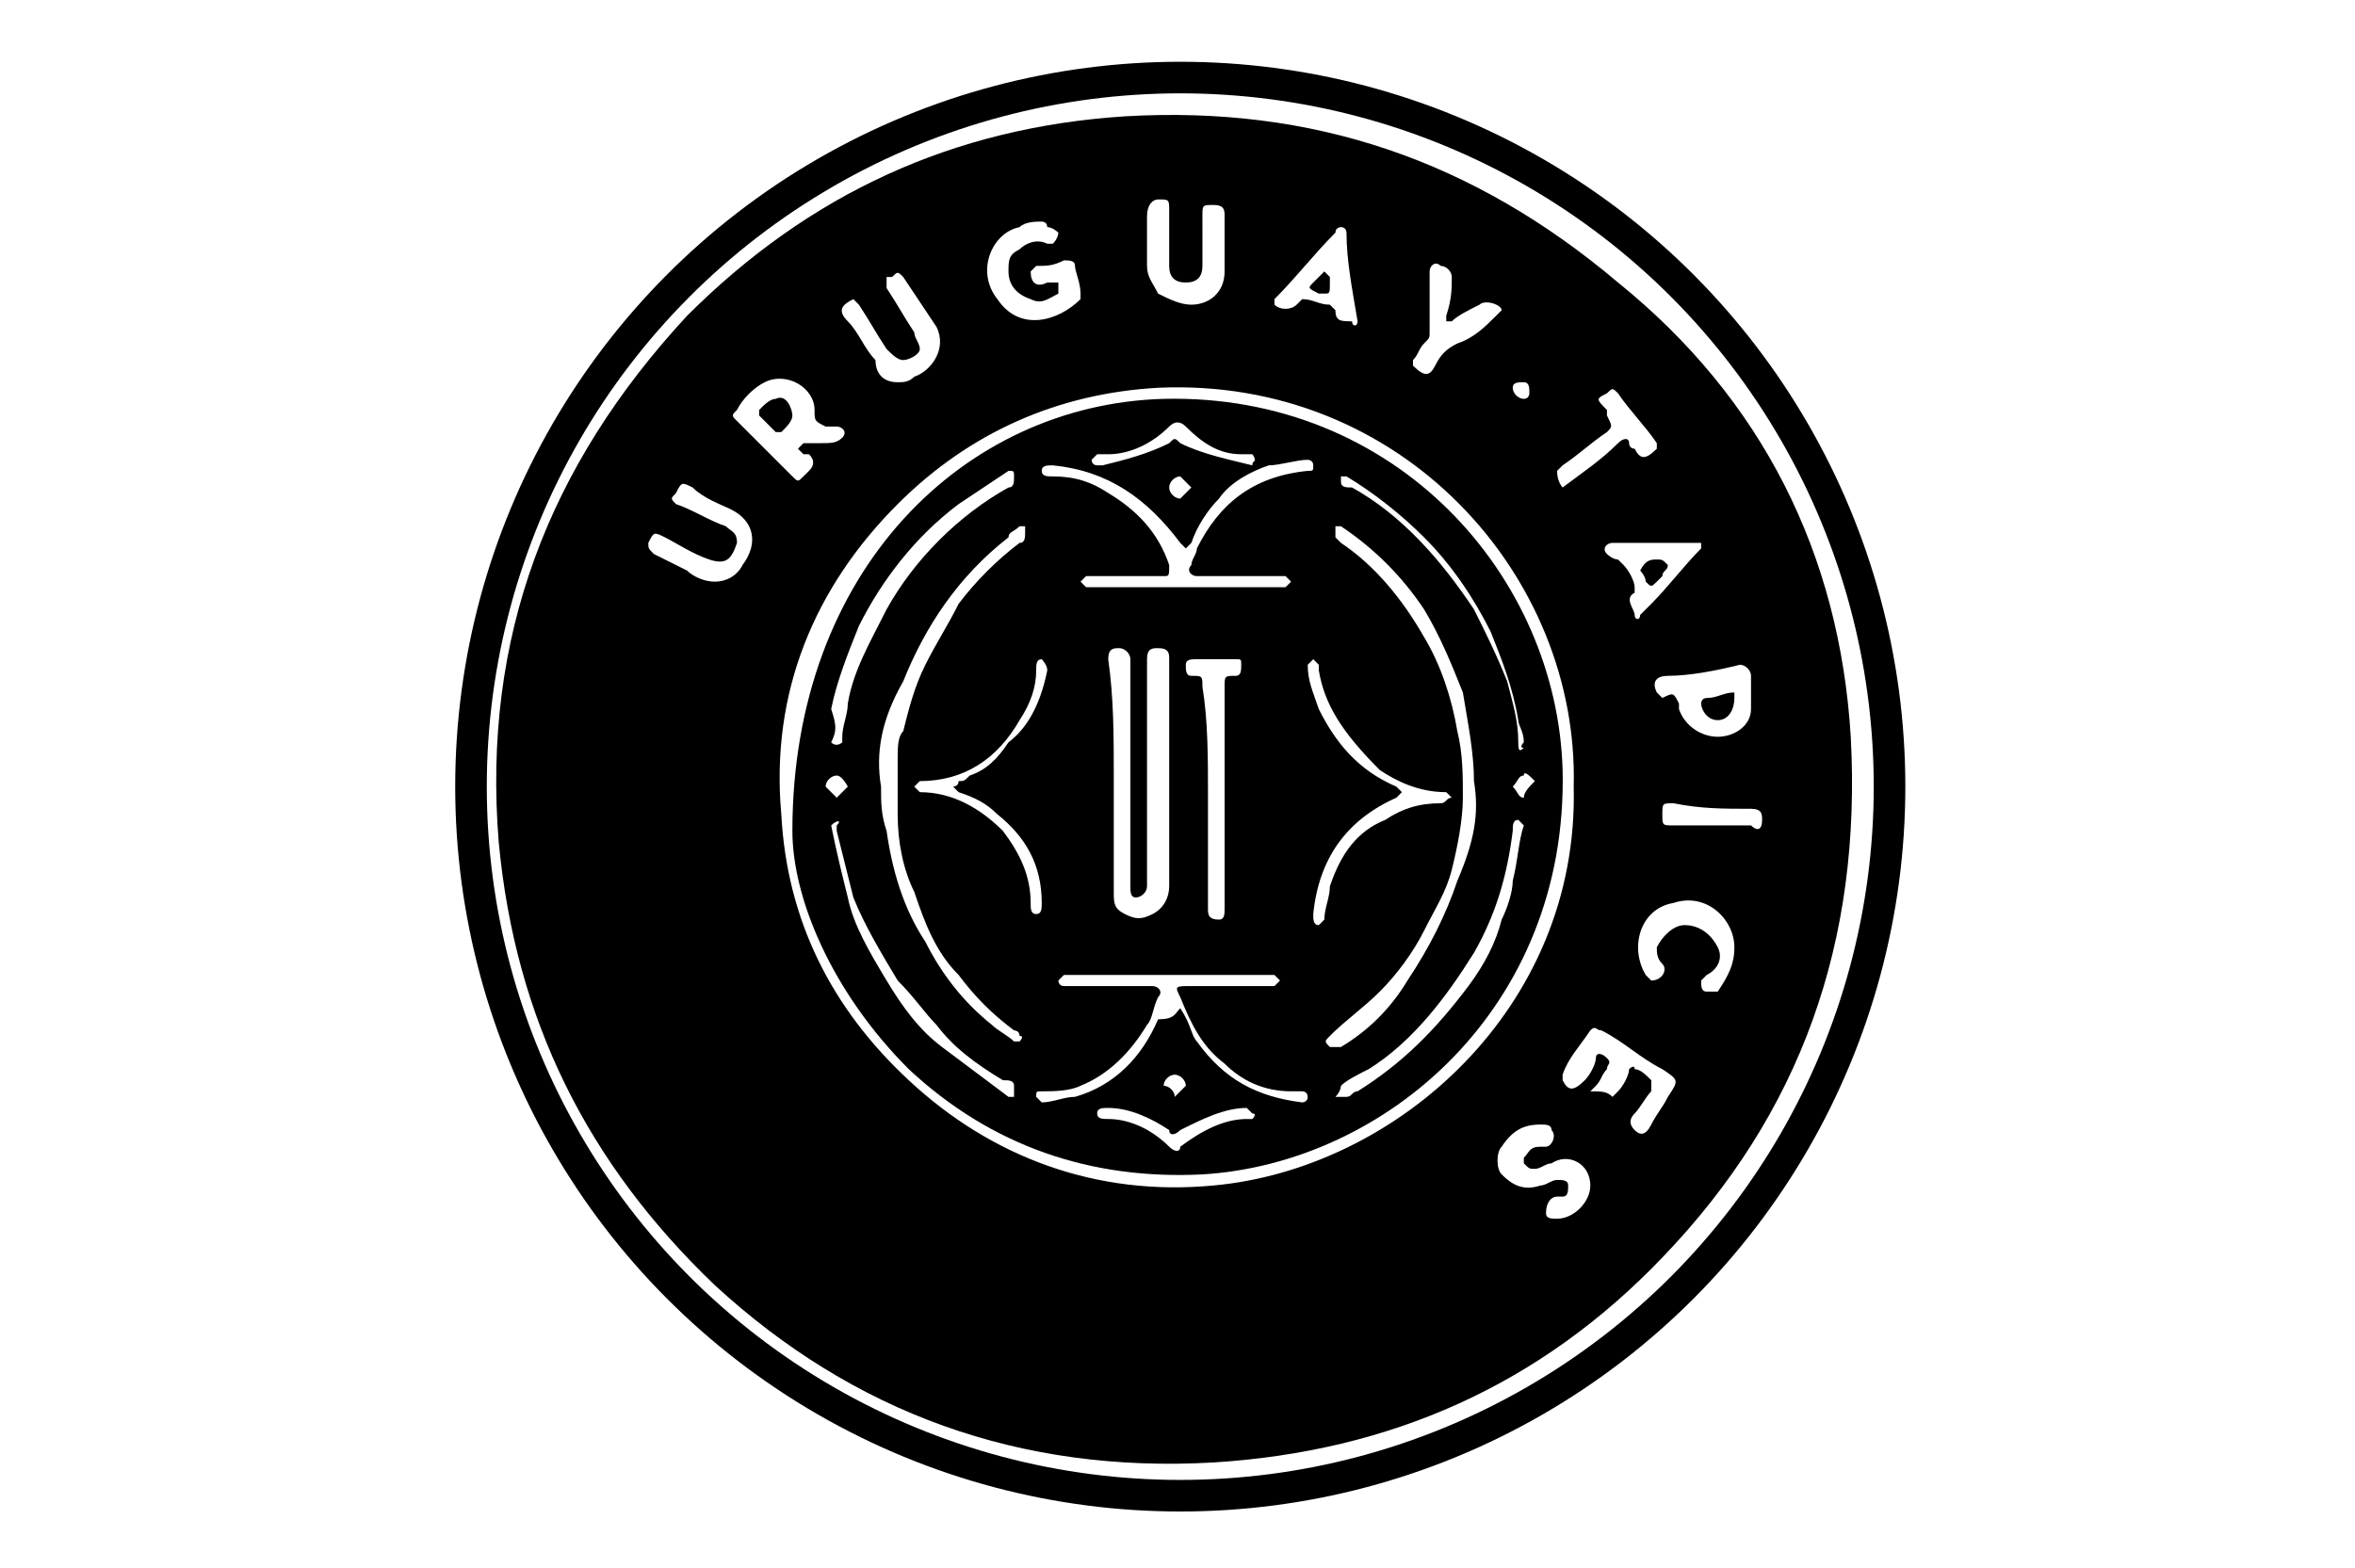
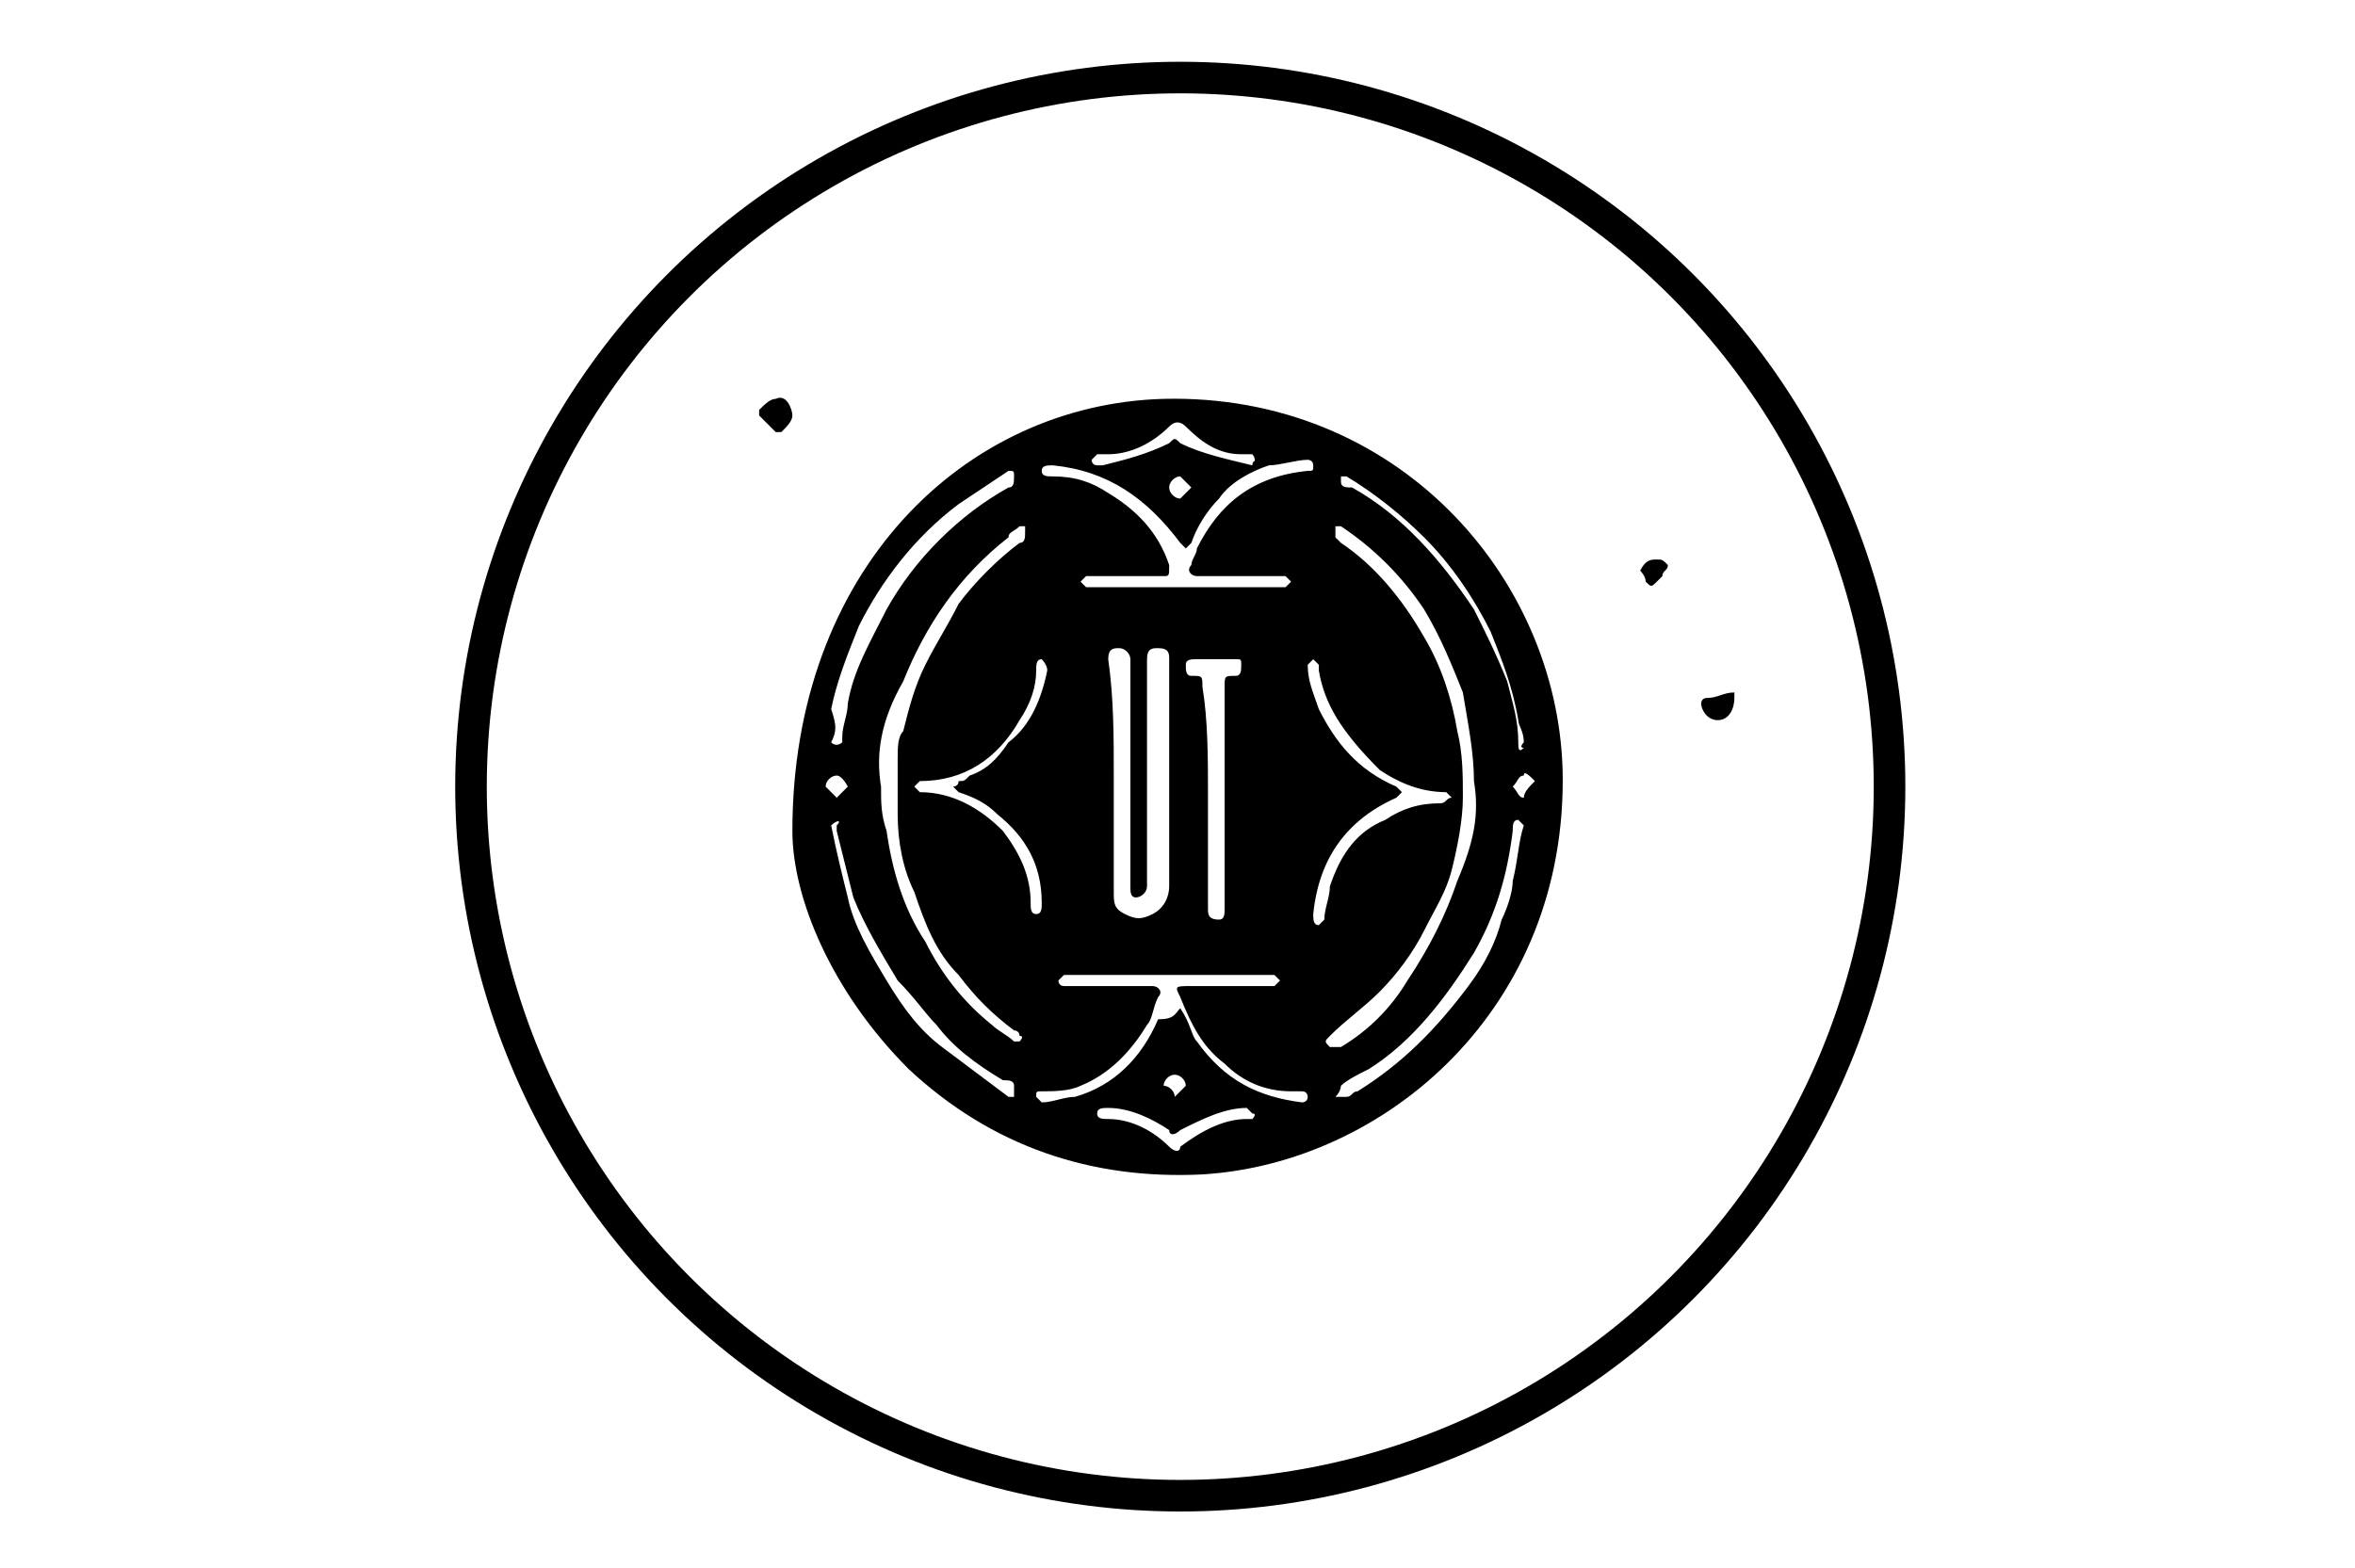
<svg xmlns="http://www.w3.org/2000/svg" version="1.1" id="Capa_1" x="0px" y="0px" viewBox="0 0 42.5 28.3" style="enable-background:new 0 0 42.5 28.3;" xml:space="preserve">
  <style type="text/css">
	.st0{fill:none;stroke:#000000;stroke-width:0.57;stroke-miterlimit:10;}
</style>
  <g>
    <g>
-       <path d="M33.4,13.3c0.2,3.7-0.9,6.8-3.4,9.4c-2.2,2.3-4.9,3.5-8.1,3.7c-3.5,0.2-6.5-0.9-9-3.2c-2.3-2.2-3.6-4.8-3.9-8    c-0.3-3.7,0.9-6.8,3.4-9.5c2.2-2.2,4.8-3.4,7.9-3.6c3.4-0.2,6.3,0.8,8.9,3C31.8,7.2,33.2,10,33.4,13.3z M28.4,14.2    c0.1-3.8-3.1-7.4-7.5-7.2c-1.8,0.1-3.4,0.8-4.7,2.1c-1.5,1.5-2.3,3.4-2.1,5.6c0.1,1.9,0.9,3.5,2.3,4.8c1.5,1.4,3.4,2.1,5.5,1.9    C25.2,21.1,28.5,18.2,28.4,14.2z M18.8,4C18.8,4,18.8,4,18.8,4c-0.1,0-0.3,0-0.4,0.1c-0.5,0.1-0.8,0.8-0.4,1.3    c0.4,0.6,1.1,0.4,1.5,0c0,0,0-0.1,0-0.1c0-0.2-0.1-0.4-0.1-0.5c0-0.1-0.1-0.1-0.2-0.1c-0.2,0.1-0.3,0.1-0.5,0.1    c0,0-0.1,0.1-0.1,0.1c0,0.2,0.1,0.3,0.3,0.2c0,0,0,0,0.1,0c0.1,0,0.1,0,0.1,0c0,0.1,0,0.2,0,0.2c-0.2,0.1-0.3,0.2-0.5,0.1    c-0.3-0.1-0.4-0.3-0.4-0.5c0-0.2,0-0.3,0.2-0.4c0.1-0.1,0.3-0.2,0.5-0.1c0,0,0.1,0,0.1,0c0.1-0.1,0.1-0.2,0.1-0.2    c0,0-0.1-0.1-0.2-0.1C18.9,4,18.8,4,18.8,4z M14.7,7.4c0-0.4-0.5-0.7-0.9-0.5c-0.2,0.1-0.4,0.3-0.5,0.5c-0.1,0.1-0.1,0.1,0,0.2    c0.2,0.2,0.4,0.4,0.6,0.6c0.1,0.1,0.3,0.3,0.4,0.4c0.1,0.1,0.1,0.1,0.2,0c0,0,0,0,0.1-0.1c0.1-0.1,0.1-0.2,0-0.3c0,0-0.1,0-0.1,0    c0,0-0.1-0.1-0.1-0.1c0,0,0.1-0.1,0.1-0.1c0.1,0,0.2,0,0.3,0c0.2,0,0.3,0,0.4-0.1c0.1-0.1,0-0.2-0.1-0.2c-0.1,0-0.1,0-0.2,0    C14.7,7.6,14.7,7.6,14.7,7.4z M16.2,6.9c0.1,0,0.2,0,0.3-0.1c0.3-0.1,0.6-0.5,0.4-0.9c-0.2-0.3-0.4-0.6-0.6-0.9    c-0.1-0.1-0.1-0.1-0.2,0c0,0-0.1,0-0.1,0C16,5.1,16,5.1,16,5.2c0.2,0.3,0.3,0.5,0.5,0.8c0,0.1,0.1,0.2,0.1,0.3    c0,0.1-0.2,0.2-0.3,0.2c-0.1,0-0.2-0.1-0.3-0.2c-0.2-0.3-0.3-0.5-0.5-0.8c0,0-0.1-0.1-0.1-0.1c-0.2,0.1-0.3,0.2-0.1,0.4    c0.2,0.2,0.3,0.5,0.5,0.7C15.8,6.7,15.9,6.9,16.2,6.9z M29.1,19.8c0,0,0.1-0.1,0.1-0.1c0.1-0.1,0.2-0.3,0.2-0.4c0,0,0.1-0.1,0.1,0    c0.1,0,0.2,0.1,0.3,0.2c0,0,0,0.1,0,0.2c-0.1,0.1-0.2,0.3-0.3,0.4c-0.1,0.1-0.1,0.2,0,0.3c0.1,0.1,0.2,0.1,0.3-0.1    c0.1-0.2,0.2-0.3,0.3-0.5c0.2-0.3,0.2-0.3-0.1-0.5c-0.4-0.2-0.7-0.5-1.1-0.7c-0.1,0-0.1-0.1-0.2,0c-0.2,0.3-0.4,0.5-0.5,0.8    c0,0,0,0.1,0,0.1c0.1,0.2,0.2,0.2,0.4,0c0.1-0.1,0.2-0.3,0.2-0.4c0-0.1,0.1-0.1,0.2,0c0.1,0.1,0,0.1,0,0.2    c-0.1,0.1-0.1,0.2-0.2,0.3c0,0-0.1,0.1-0.1,0.1C28.9,19.7,29,19.7,29.1,19.8z M12.9,10.5c0.2,0,0.4-0.1,0.5-0.3    c0.3-0.4,0.2-0.8-0.2-1c-0.2-0.1-0.5-0.2-0.7-0.4c-0.2-0.1-0.2-0.1-0.3,0.1C12.1,9,12.1,9,12.2,9.1c0.3,0.1,0.6,0.3,0.9,0.4    c0.1,0.1,0.2,0.1,0.2,0.3c-0.1,0.3-0.2,0.4-0.5,0.3C12.5,10,12.2,9.8,12,9.7c-0.2-0.1-0.2-0.1-0.3,0.1c0,0.1,0,0.1,0.1,0.2    c0.2,0.1,0.4,0.2,0.6,0.3C12.5,10.4,12.7,10.5,12.9,10.5z M21.7,4.3C21.7,4.3,21.7,4.3,21.7,4.3c0,0.2,0,0.3,0,0.5    c0,0.2-0.1,0.3-0.3,0.3c-0.2,0-0.3-0.1-0.3-0.3c0-0.1,0-0.2,0-0.3c0-0.2,0-0.5,0-0.7c0-0.2,0-0.2-0.2-0.2c-0.1,0-0.2,0.1-0.2,0.3    c0,0.3,0,0.6,0,0.9c0,0.2,0.1,0.3,0.2,0.5c0.2,0.1,0.4,0.2,0.6,0.2c0.3,0,0.6-0.2,0.6-0.6c0-0.3,0-0.7,0-1c0-0.1,0-0.2-0.2-0.2    c-0.2,0-0.2,0-0.2,0.2C21.7,4,21.7,4.1,21.7,4.3z M31,13.3c0.3,0,0.6-0.2,0.6-0.5c0-0.2,0-0.4,0-0.6c0-0.1-0.1-0.2-0.2-0.2    c-0.4,0.1-0.9,0.2-1.3,0.2c-0.2,0-0.3,0.1-0.2,0.3c0,0,0.1,0.1,0.1,0.1c0.2-0.1,0.2-0.1,0.3,0.1c0,0,0,0.1,0,0.1    C30.4,13.1,30.7,13.3,31,13.3z M31.3,17.1c0-0.5-0.5-1-1.1-0.8c-0.6,0.1-0.8,0.8-0.5,1.3c0,0,0.1,0.1,0.1,0.1    c0.2,0,0.3-0.2,0.2-0.3c-0.1-0.1-0.1-0.2-0.1-0.3c0.1-0.2,0.3-0.4,0.5-0.4c0.3,0,0.5,0.2,0.6,0.4c0.1,0.2,0,0.4-0.2,0.5    c0,0-0.1,0.1-0.1,0.1c0,0.1,0,0.2,0.1,0.2c0,0,0.2,0,0.2,0C31.2,17.6,31.3,17.4,31.3,17.1z M28.7,21.4c0-0.4-0.4-0.6-0.7-0.4    c-0.1,0-0.2,0.1-0.3,0.1c-0.1,0-0.1,0-0.2-0.1c0,0,0-0.1,0-0.1c0.1-0.1,0.1-0.2,0.3-0.2c0,0,0.1,0,0.1,0c0.1,0,0.2-0.2,0.1-0.3    c0-0.1-0.1-0.1-0.2-0.1c-0.3,0-0.5,0.1-0.7,0.4c-0.1,0.1-0.1,0.4,0,0.5c0.2,0.2,0.4,0.3,0.7,0.2c0.1,0,0.2-0.1,0.3-0.1    c0.1,0,0.2,0,0.2,0.1c0,0.1,0,0.2-0.1,0.2c0,0-0.1,0-0.1,0c-0.1,0-0.2,0.1-0.2,0.3c0,0.1,0.1,0.1,0.2,0.1    C28.4,22,28.7,21.7,28.7,21.4z M29.9,9.8C29.9,9.8,29.9,9.8,29.9,9.8c-0.3,0-0.5,0-0.8,0C29,9.8,28.9,9.9,29,10    c0,0,0.1,0.1,0.2,0.1c0,0,0.1,0.1,0.1,0.1c0.1,0.1,0.2,0.3,0.2,0.4c0,0,0,0.1,0,0.1c-0.2,0.1,0,0.3,0,0.4c0,0.1,0.1,0.1,0.1,0    c0.1-0.1,0.1-0.1,0.2-0.2c0.3-0.3,0.6-0.7,0.9-1c0,0,0-0.1,0-0.1c0,0-0.1,0-0.1,0C30.4,9.8,30.2,9.8,29.9,9.8z M24.5,5.8    C24.5,5.8,24.5,5.8,24.5,5.8c-0.1-0.6-0.2-1.1-0.2-1.6c0,0,0-0.1-0.1-0.1c0,0-0.1,0-0.1,0.1C23.7,4.6,23.4,5,23,5.4    c0,0,0,0.1,0,0.1c0.1,0.1,0.3,0.1,0.4,0c0,0,0.1-0.1,0.1-0.1c0.2,0,0.3,0.1,0.5,0.1c0,0,0.1,0.1,0.1,0.1c0,0.2,0.1,0.2,0.3,0.2    C24.4,5.9,24.5,5.9,24.5,5.8z M26.2,5c0-0.1-0.1-0.2-0.2-0.2c-0.1-0.1-0.2,0-0.2,0.1c0,0.4,0,0.7,0,1.1c0,0.1,0,0.1-0.1,0.2    c-0.1,0.1-0.1,0.2-0.2,0.3c0,0,0,0.1,0,0.1c0.2,0.2,0.3,0.2,0.4,0c0.1-0.2,0.2-0.3,0.4-0.4c0.3-0.1,0.5-0.3,0.7-0.5    c0,0,0.1-0.1,0.1-0.1c0-0.1-0.3-0.2-0.4-0.1c-0.2,0.1-0.4,0.2-0.5,0.3c0,0-0.1,0-0.1,0c0,0,0-0.1,0-0.1C26.2,5.4,26.2,5.2,26.2,5z     M28.2,8.8C28.3,8.8,28.3,8.8,28.2,8.8c0.4-0.3,0.7-0.5,1-0.8c0.1-0.1,0.2-0.1,0.2,0c0,0,0,0.1,0.1,0.1c0.1,0.2,0.2,0.2,0.4,0    c0,0,0-0.1,0-0.1c-0.2-0.3-0.5-0.6-0.7-0.9c-0.1-0.1-0.1-0.1-0.2,0c-0.2,0.1-0.2,0.1,0,0.3c0,0,0,0,0,0.1c0.1,0.2,0.1,0.2,0,0.3    c-0.3,0.2-0.5,0.4-0.8,0.6c0,0-0.1,0.1-0.1,0.1C28.1,8.7,28.2,8.8,28.2,8.8z M31.8,14.8c0-0.1,0-0.2-0.2-0.2c-0.5,0-0.9,0-1.4-0.1    c-0.2,0-0.2,0-0.2,0.2c0,0.2,0,0.2,0.2,0.2c0.3,0,0.5,0,0.8,0c0.2,0,0.4,0,0.6,0C31.7,15,31.8,15,31.8,14.8z M27.5,6.9    c-0.1,0-0.2,0-0.2,0.1c0,0.1,0.1,0.2,0.2,0.2c0.1,0,0.1-0.1,0.1-0.1C27.6,7,27.6,6.9,27.5,6.9z" />
      <path d="M14.3,15c0-4.7,3.1-7.7,6.7-7.8c4.2-0.1,7.1,3.2,7.2,6.7c0.1,4.3-3.2,7.1-6.5,7.3c-2,0.1-3.8-0.5-5.3-1.9    C15,17.9,14.3,16.2,14.3,15z M20.1,14C20.1,14,20.2,14,20.1,14c0,0.7,0,1.4,0,2.1c0,0.2,0,0.3,0.2,0.4c0.2,0.1,0.3,0.1,0.5,0    c0.2-0.1,0.3-0.3,0.3-0.5c0-1.4,0-2.7,0-4.1c0-0.1,0-0.2-0.2-0.2c-0.1,0-0.2,0-0.2,0.2c0,1.4,0,2.7,0,4.1c0,0.1-0.1,0.2-0.2,0.2    c-0.1,0-0.1-0.1-0.1-0.2c0-0.6,0-1.3,0-1.9c0-0.7,0-1.4,0-2.2c0-0.1-0.1-0.2-0.2-0.2c-0.1,0-0.2,0-0.2,0.2    C20.1,12.6,20.1,13.3,20.1,14z M26.6,14.1c0-0.5-0.1-1-0.2-1.6c-0.2-0.5-0.4-1-0.7-1.5c-0.4-0.6-0.9-1.1-1.5-1.5c0,0-0.1,0-0.1,0    c0,0.1,0,0.1,0,0.2c0,0,0.1,0.1,0.1,0.1c0.6,0.4,1.1,1,1.5,1.7c0.3,0.5,0.5,1.1,0.6,1.7c0.1,0.4,0.1,0.8,0.1,1.2    c0,0.4-0.1,0.9-0.2,1.3c-0.1,0.4-0.3,0.7-0.5,1.1c-0.2,0.4-0.5,0.8-0.8,1.1c-0.3,0.3-0.6,0.5-0.9,0.8c-0.1,0.1-0.1,0.1,0,0.2    c0,0,0.1,0,0.2,0c0.5-0.3,0.9-0.7,1.2-1.2c0.4-0.6,0.7-1.2,0.9-1.8C26.6,15.2,26.7,14.7,26.6,14.1z M15.9,14.2    c0,0.3,0,0.5,0.1,0.8c0.1,0.7,0.3,1.4,0.7,2c0.3,0.6,0.7,1.1,1.2,1.5c0.1,0.1,0.3,0.2,0.4,0.3c0,0,0.1,0,0.1,0c0,0,0.1-0.1,0-0.1    c0-0.1-0.1-0.1-0.1-0.1c-0.4-0.3-0.7-0.6-1-1c-0.4-0.4-0.6-0.9-0.8-1.5c-0.2-0.4-0.3-0.9-0.3-1.4c0-0.3,0-0.7,0-1    c0-0.2,0-0.4,0.1-0.5c0.1-0.4,0.2-0.8,0.4-1.2c0.2-0.4,0.4-0.7,0.6-1.1c0.3-0.4,0.7-0.8,1.1-1.1c0.1,0,0.1-0.1,0.1-0.2    c0,0,0-0.1,0-0.1c0,0-0.1,0-0.1,0c-0.1,0.1-0.2,0.1-0.2,0.2c-0.9,0.7-1.5,1.6-1.9,2.6C15.9,13,15.8,13.6,15.9,14.2z M21.3,18.2    C21.3,18.3,21.3,18.3,21.3,18.2c0.2,0.3,0.2,0.5,0.3,0.6c0.5,0.7,1.1,1,1.9,1.1c0,0,0.1,0,0.1-0.1c0,0,0-0.1-0.1-0.1    c0,0-0.1,0-0.2,0c-0.5,0-0.9-0.2-1.2-0.5c-0.4-0.3-0.6-0.7-0.8-1.2c-0.1-0.2-0.1-0.2,0.2-0.2c0.4,0,0.8,0,1.2,0c0.1,0,0.2,0,0.3,0    c0,0,0.1-0.1,0.1-0.1c0,0-0.1-0.1-0.1-0.1c0,0-0.1,0-0.1,0c-1.2,0-2.4,0-3.6,0c0,0-0.1,0-0.1,0c0,0-0.1,0.1-0.1,0.1    c0,0,0,0.1,0.1,0.1c0,0,0.1,0,0.1,0c0.5,0,1,0,1.5,0c0.1,0,0.2,0.1,0.1,0.2c-0.1,0.2-0.1,0.4-0.2,0.5c-0.3,0.5-0.7,0.9-1.2,1.1    c-0.2,0.1-0.5,0.1-0.7,0.1c-0.1,0-0.1,0-0.1,0.1c0,0,0.1,0.1,0.1,0.1c0.2,0,0.4-0.1,0.6-0.1c0.7-0.2,1.2-0.7,1.5-1.4    C21.2,18.4,21.2,18.3,21.3,18.2z M21.3,10.6C21.3,10.6,21.3,10.6,21.3,10.6c0.5,0,1,0,1.6,0c0.1,0,0.2,0,0.3,0    c0,0,0.1-0.1,0.1-0.1c0,0-0.1-0.1-0.1-0.1c0,0-0.1,0-0.1,0c-0.5,0-1,0-1.5,0c-0.1,0-0.2-0.1-0.1-0.2c0-0.1,0.1-0.2,0.1-0.3    c0.4-0.8,1-1.3,2-1.4c0.1,0,0.1,0,0.1-0.1c0-0.1-0.1-0.1-0.1-0.1c-0.2,0-0.5,0.1-0.7,0.1c-0.3,0.1-0.7,0.3-0.9,0.6    c-0.2,0.2-0.4,0.5-0.5,0.8c0,0-0.1,0.1-0.1,0.1c0,0-0.1-0.1-0.1-0.1c0,0,0,0,0,0C20.7,9,20,8.5,19,8.4c-0.1,0-0.2,0-0.2,0.1    c0,0.1,0.1,0.1,0.2,0.1c0.4,0,0.7,0.1,1,0.3c0.5,0.3,0.9,0.7,1.1,1.3c0,0.2,0,0.2-0.1,0.2c-0.3,0-0.5,0-0.8,0c-0.2,0-0.4,0-0.6,0    c0,0-0.1,0.1-0.1,0.1c0,0,0.1,0.1,0.1,0.1c0,0,0.1,0,0.1,0C20.1,10.6,20.7,10.6,21.3,10.6z M21.8,14.3c0,0.6,0,1.2,0,1.8    c0,0.1,0,0.2,0,0.3c0,0.1,0,0.2,0.2,0.2c0.1,0,0.1-0.1,0.1-0.2c0-0.1,0-0.1,0-0.2c0-1.3,0-2.6,0-3.8c0-0.2,0-0.2,0.2-0.2    c0.1,0,0.1-0.1,0.1-0.2c0-0.1,0-0.1-0.1-0.1c-0.2,0-0.4,0-0.7,0c-0.1,0-0.2,0-0.2,0.1c0,0.1,0,0.2,0.1,0.2c0.2,0,0.2,0,0.2,0.2    C21.8,13,21.8,13.7,21.8,14.3z M23.8,12.1c0-0.1,0-0.1,0-0.1c0,0-0.1-0.1-0.1-0.1c0,0-0.1,0.1-0.1,0.1c0,0.3,0.1,0.5,0.2,0.8    c0.3,0.6,0.7,1.1,1.4,1.4c0,0,0.1,0.1,0.1,0.1c0,0-0.1,0.1-0.1,0.1c-0.9,0.4-1.4,1.1-1.5,2.1c0,0.1,0,0.2,0.1,0.2    c0,0,0.1-0.1,0.1-0.1c0-0.2,0.1-0.4,0.1-0.6c0.2-0.6,0.5-1,1-1.2c0.3-0.2,0.6-0.3,1-0.3c0.1,0,0.1-0.1,0.2-0.1    c0,0-0.1-0.1-0.1-0.1c-0.5,0-0.9-0.2-1.2-0.4C24.2,13.2,23.9,12.7,23.8,12.1z M18.9,12.1c0-0.1-0.1-0.2-0.1-0.2    c-0.1,0-0.1,0.1-0.1,0.2c0,0.3-0.1,0.6-0.3,0.9c-0.4,0.7-1,1.1-1.8,1.1c0,0-0.1,0.1-0.1,0.1c0,0,0.1,0.1,0.1,0.1    c0.6,0,1.1,0.3,1.5,0.7c0.3,0.4,0.5,0.8,0.5,1.3c0,0.1,0,0.2,0.1,0.2c0.1,0,0.1-0.1,0.1-0.2c0-0.7-0.3-1.2-0.8-1.6    c-0.2-0.2-0.4-0.3-0.7-0.4c0,0-0.1-0.1-0.1-0.1c0,0,0.1,0,0.1-0.1c0.1,0,0.1,0,0.2-0.1c0.3-0.1,0.5-0.3,0.7-0.6    C18.6,13.1,18.8,12.6,18.9,12.1z M27.5,13.4c0-0.2-0.1-0.3-0.1-0.4c-0.1-0.6-0.3-1.1-0.5-1.6c-0.3-0.6-0.7-1.2-1.2-1.7    c-0.4-0.4-0.9-0.8-1.4-1.1c0,0-0.1,0-0.1,0c0,0,0,0.1,0,0.1c0,0.1,0.1,0.1,0.2,0.1c0.9,0.5,1.6,1.3,2.2,2.2    c0.2,0.4,0.4,0.8,0.6,1.3c0.1,0.4,0.2,0.7,0.2,1.1c0,0.1,0,0.2,0.1,0.1C27.4,13.5,27.5,13.4,27.5,13.4z M15,13.4    C15,13.4,15.1,13.5,15,13.4c0.1,0.1,0.2,0,0.2,0c0,0,0-0.1,0-0.1c0-0.2,0.1-0.4,0.1-0.6c0.1-0.6,0.4-1.1,0.7-1.7    c0.5-0.9,1.3-1.7,2.2-2.2c0.1,0,0.1-0.1,0.1-0.2c0-0.1,0-0.1-0.1-0.1c-0.3,0.2-0.6,0.4-0.9,0.6c-0.8,0.6-1.4,1.4-1.8,2.2    c-0.2,0.5-0.4,1-0.5,1.5C15.1,13.1,15.1,13.2,15,13.4z M15,14.9C15,14.9,15,14.9,15,14.9c0.1,0.5,0.2,0.9,0.3,1.3    c0.1,0.5,0.4,1,0.7,1.5c0.3,0.5,0.6,0.9,1,1.2c0.4,0.3,0.8,0.6,1.2,0.9c0,0,0.1,0,0.1,0c0-0.1,0-0.1,0-0.2c0-0.1-0.1-0.1-0.2-0.1    c-0.5-0.3-0.9-0.6-1.2-1c-0.2-0.2-0.4-0.5-0.7-0.8c-0.3-0.5-0.6-1-0.8-1.5c-0.1-0.4-0.2-0.8-0.3-1.2c0,0,0-0.1,0-0.1    C15.2,14.8,15.1,14.8,15,14.9C15.1,14.8,15,14.9,15,14.9z M27.5,14.9c0,0-0.1-0.1-0.1-0.1c-0.1,0-0.1,0.1-0.1,0.2    c-0.1,0.8-0.3,1.5-0.7,2.2c-0.5,0.8-1.1,1.6-1.9,2.1c-0.2,0.1-0.4,0.2-0.5,0.3c0,0,0,0.1-0.1,0.2c0.1,0,0.1,0,0.2,0    c0.1,0,0.1-0.1,0.2-0.1c0.8-0.5,1.4-1.1,2-1.9c0.3-0.4,0.5-0.8,0.6-1.2c0.1-0.2,0.2-0.5,0.2-0.7C27.4,15.5,27.4,15.2,27.5,14.9z     M22.5,20.2c0,0,0.1,0,0.1,0c0,0,0.1-0.1,0-0.1c0,0-0.1-0.1-0.1-0.1c-0.4,0-0.8,0.2-1.2,0.4c-0.1,0.1-0.2,0.1-0.2,0    C20.8,20.2,20.4,20,20,20c-0.1,0-0.2,0-0.2,0.1c0,0.1,0.1,0.1,0.2,0.1c0.4,0,0.8,0.2,1.1,0.5c0.1,0.1,0.2,0.1,0.2,0    C21.7,20.4,22.1,20.2,22.5,20.2z M22.6,8.4C22.6,8.3,22.7,8.3,22.6,8.4c0.1-0.1,0-0.2,0-0.2c-0.1,0-0.1,0-0.2,0    c-0.4,0-0.7-0.2-1-0.5c-0.1-0.1-0.2-0.1-0.3,0c-0.3,0.3-0.7,0.5-1.1,0.5c-0.1,0-0.1,0-0.2,0c0,0-0.1,0.1-0.1,0.1    c0,0,0,0.1,0.1,0.1c0,0,0.1,0,0.1,0c0.4-0.1,0.8-0.2,1.2-0.4c0.1-0.1,0.1-0.1,0.2,0C21.7,8.2,22.2,8.3,22.6,8.4z M27.7,14.1    c-0.1-0.1-0.2-0.2-0.2-0.1c-0.1,0-0.1,0.1-0.2,0.2c0.1,0.1,0.1,0.2,0.2,0.2C27.5,14.3,27.6,14.2,27.7,14.1z M21.5,8.8    c-0.1-0.1-0.2-0.2-0.2-0.2c-0.1,0-0.2,0.1-0.2,0.2c0,0.1,0.1,0.2,0.2,0.2C21.3,9,21.4,8.9,21.5,8.8z M15.1,14.4    c0.1-0.1,0.2-0.2,0.2-0.2c0,0-0.1-0.2-0.2-0.2c-0.1,0-0.2,0.1-0.2,0.2C14.9,14.2,15,14.3,15.1,14.4z M21.2,19.8    c0.1-0.1,0.2-0.2,0.2-0.2c0-0.1-0.1-0.2-0.2-0.2c-0.1,0-0.2,0.1-0.2,0.2C21.1,19.6,21.2,19.7,21.2,19.8z" />
      <path d="M14.3,7.5c0,0.1-0.1,0.2-0.2,0.3c0,0-0.1,0-0.1,0c-0.1-0.1-0.2-0.2-0.3-0.3c0,0,0-0.1,0-0.1c0.1-0.1,0.2-0.2,0.3-0.2    C14.2,7.1,14.3,7.4,14.3,7.5z" />
      <path d="M31.3,12.6c0,0.2-0.1,0.4-0.3,0.4c-0.2,0-0.3-0.2-0.3-0.3c0,0,0-0.1,0.1-0.1c0.2,0,0.3-0.1,0.5-0.1    C31.3,12.4,31.3,12.5,31.3,12.6z" />
      <path d="M29.9,10.1c0.1,0,0.1,0,0.2,0.1c0,0.1-0.1,0.1-0.1,0.2c0,0-0.1,0.1-0.1,0.1c-0.1,0.1-0.1,0.1-0.2,0c0-0.1-0.1-0.2-0.1-0.2    C29.7,10.1,29.8,10.1,29.9,10.1z" />
-       <path d="M24,5.1C24,5.1,24,5.1,24,5.1c0,0.2,0,0.2-0.1,0.2c0,0-0.1,0-0.1,0c-0.2-0.1-0.2-0.1-0.1-0.2c0,0,0.1-0.1,0.1-0.1    c0,0,0.1-0.1,0.1-0.1c0,0,0.1,0.1,0.1,0.1C24,5,24,5,24,5.1z" />
    </g>
    <circle class="st0" cx="21.3" cy="14.2" r="12.8" />
  </g>
</svg>